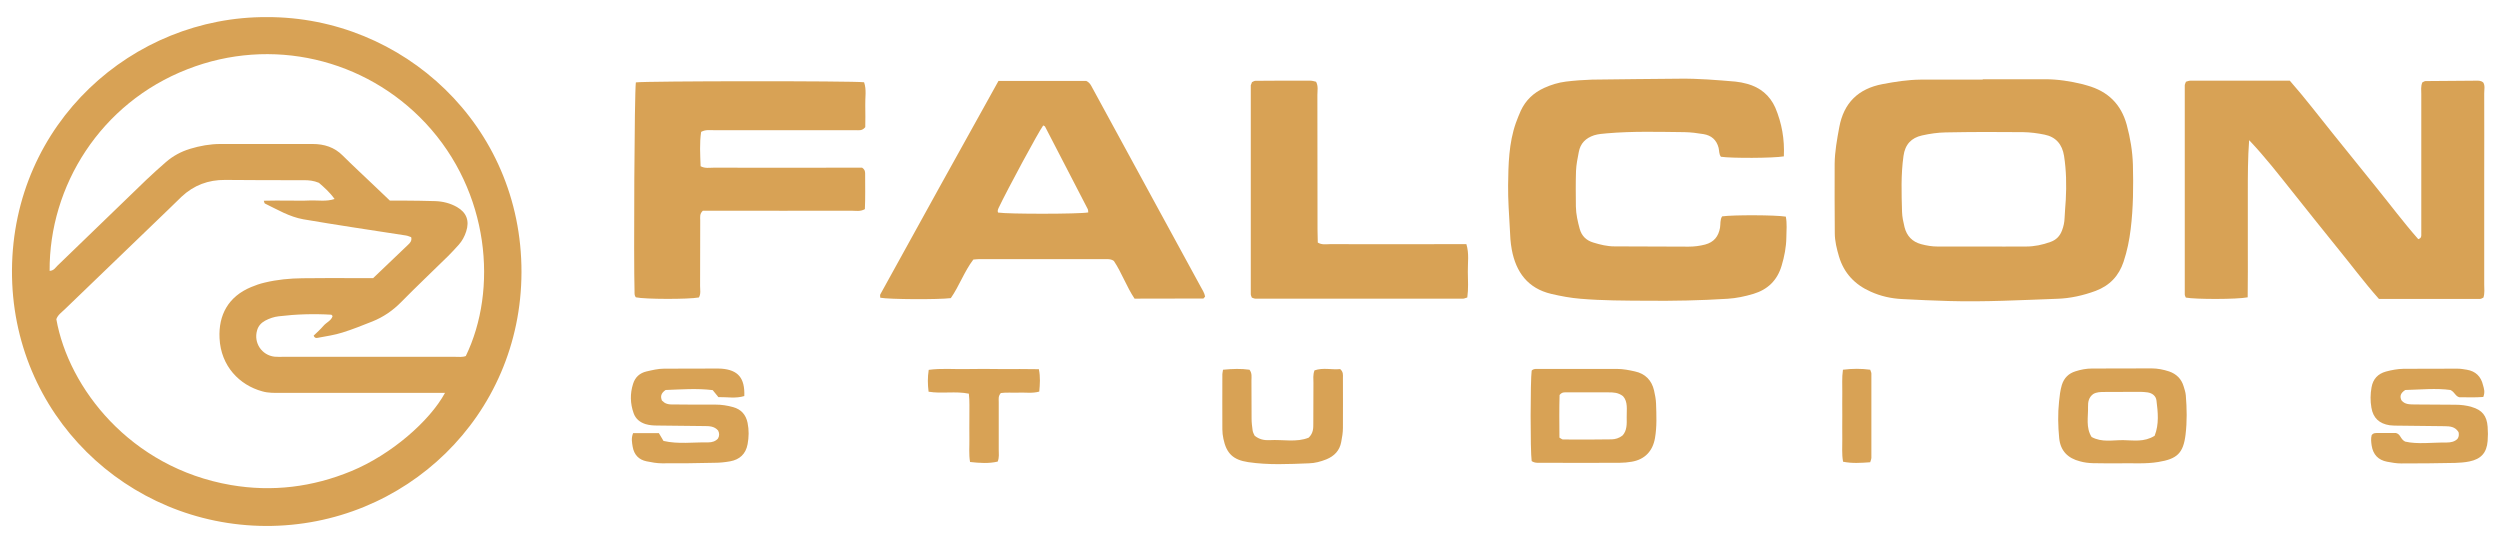
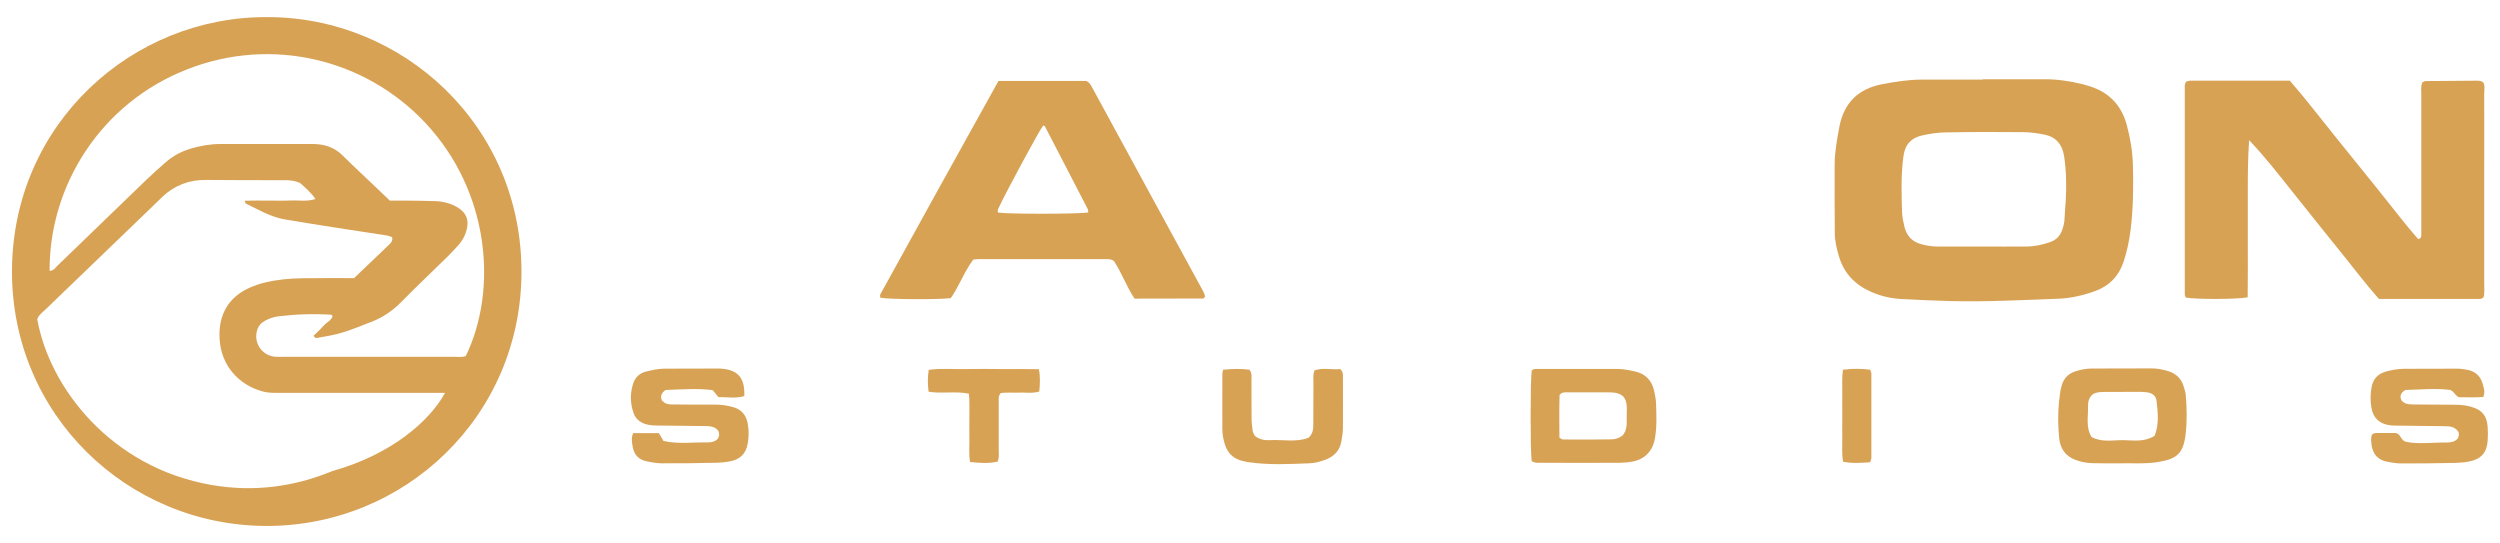
<svg xmlns="http://www.w3.org/2000/svg" version="1.1" id="Layer_1" x="0px" y="0px" viewBox="0 0 1899.4 412.5" style="enable-background:new 0 0 1899.4 412.5;" xml:space="preserve">
  <style type="text/css">
	.st0{fill:#D8A255;}
</style>
  <g>
-     <path class="st0" d="M203,13c102.7-0.2,193.4,81.9,193.2,193.8c-0.2,109.4-88.7,193.2-194.3,192.8C96.6,399.1,8.5,314.9,9.1,205.2   C9.8,93.6,100.8,12.4,203,13z M338.1,298.5c-4.3,0-7.6,0-10.9,0c-37.9,0-75.7,0-113.6,0c-4.8,0-9.7,0.2-14.4-1.2   c-17.2-4.7-31.4-19.1-32.4-40.3c-0.9-17.7,6.7-31.7,24-38.9c3.3-1.4,6.8-2.6,10.3-3.4c9.5-2.3,19.1-3.2,28.8-3.3   c13-0.2,26.1-0.1,39.1-0.1c4.8,0,9.7,0,14.5,0c9-8.6,17.8-16.9,26.5-25.3c1.5-1.4,3.1-3,2.4-5.8c-1.2-0.4-2.6-1.1-4.1-1.3   c-13.4-2.1-26.9-4.1-40.3-6.2c-12.5-2-25.1-3.9-37.6-6.1c-10.6-1.9-19.7-7.4-29.2-12c-0.3-0.2-0.4-1-0.8-2.1   c6.2-0.2,12.1-0.1,18.1-0.1c5.8,0,11.5,0.2,17.3-0.1c5.9-0.2,11.9,1,18.4-1.1c-3.8-5.3-8.1-9-11.9-12.3c-4.1-1.7-7.7-2-11.3-2   c-20,0-40,0-60-0.2c-12.7-0.1-23.7,4-33,12.7c-3.5,3.3-7,6.7-10.4,10.1c-26.2,25.2-52.4,50.4-78.5,75.6c-2.4,2.3-5.2,4.2-6.3,7.4   c9.2,52,56,112.8,132.6,126c31.5,5.4,62.1,1.6,91.6-10.6C297.2,345.4,326.4,320,338.1,298.5z M37.7,205.8c3.2-0.2,4.3-2.3,5.7-3.7   c22.7-21.9,45.3-43.8,67.9-65.6c4.8-4.6,9.8-9,14.8-13.4c5.3-4.6,11.4-7.9,18.2-10c7.6-2.3,15.3-3.7,23.2-3.7c14.8,0,29.7,0,44.5,0   c8.5,0,17,0,25.5,0c8.8,0,16.6,2.4,23,8.9c7.5,7.5,15.3,14.6,23,22c4.2,4,8.3,7.9,12.7,12.1c3.4,0,6.7,0,10,0   c8.2,0.1,16.4,0.1,24.5,0.4c5.8,0.2,11.4,1.6,16.5,4.5c7.3,4.2,9.6,10.5,7,18.5c-1.2,3.8-3.1,7.3-5.7,10.2   c-2.6,2.9-5.3,5.8-8.1,8.6c-11.9,11.7-24,23.1-35.7,35c-6.3,6.4-13.5,11.3-21.7,14.6c-7.6,3-15.2,6.1-23,8.5   c-5.7,1.8-11.8,2.7-17.7,3.8c-1.2,0.2-3,1-4-1.5c2.5-2.4,5.2-4.8,7.5-7.5c2.2-2.6,6-3.9,6.9-7.4c-0.7-0.7-0.8-1-1-1   c-13.3-0.8-26.6-0.4-39.9,1.2c-3.6,0.4-7.1,1.6-10.3,3.3c-3.1,1.7-5.3,4.1-6.2,7.5c-2.7,9.4,3.6,18.8,13.3,19.9   c2.1,0.2,4.2,0.1,6.4,0.1c43.6,0,87.3,0,130.9,0c2.7,0,5.4,0.4,8-0.6c24.3-50.2,18.4-124.6-30.6-177   c-45.9-49-117.1-65.9-180.9-40.9C76.3,78.3,37.3,141.4,37.7,205.8z" />
+     <path class="st0" d="M203,13c102.7-0.2,193.4,81.9,193.2,193.8c-0.2,109.4-88.7,193.2-194.3,192.8C96.6,399.1,8.5,314.9,9.1,205.2   C9.8,93.6,100.8,12.4,203,13z M338.1,298.5c-4.3,0-7.6,0-10.9,0c-37.9,0-75.7,0-113.6,0c-4.8,0-9.7,0.2-14.4-1.2   c-17.2-4.7-31.4-19.1-32.4-40.3c-0.9-17.7,6.7-31.7,24-38.9c3.3-1.4,6.8-2.6,10.3-3.4c9.5-2.3,19.1-3.2,28.8-3.3   c13-0.2,26.1-0.1,39.1-0.1c9-8.6,17.8-16.9,26.5-25.3c1.5-1.4,3.1-3,2.4-5.8c-1.2-0.4-2.6-1.1-4.1-1.3   c-13.4-2.1-26.9-4.1-40.3-6.2c-12.5-2-25.1-3.9-37.6-6.1c-10.6-1.9-19.7-7.4-29.2-12c-0.3-0.2-0.4-1-0.8-2.1   c6.2-0.2,12.1-0.1,18.1-0.1c5.8,0,11.5,0.2,17.3-0.1c5.9-0.2,11.9,1,18.4-1.1c-3.8-5.3-8.1-9-11.9-12.3c-4.1-1.7-7.7-2-11.3-2   c-20,0-40,0-60-0.2c-12.7-0.1-23.7,4-33,12.7c-3.5,3.3-7,6.7-10.4,10.1c-26.2,25.2-52.4,50.4-78.5,75.6c-2.4,2.3-5.2,4.2-6.3,7.4   c9.2,52,56,112.8,132.6,126c31.5,5.4,62.1,1.6,91.6-10.6C297.2,345.4,326.4,320,338.1,298.5z M37.7,205.8c3.2-0.2,4.3-2.3,5.7-3.7   c22.7-21.9,45.3-43.8,67.9-65.6c4.8-4.6,9.8-9,14.8-13.4c5.3-4.6,11.4-7.9,18.2-10c7.6-2.3,15.3-3.7,23.2-3.7c14.8,0,29.7,0,44.5,0   c8.5,0,17,0,25.5,0c8.8,0,16.6,2.4,23,8.9c7.5,7.5,15.3,14.6,23,22c4.2,4,8.3,7.9,12.7,12.1c3.4,0,6.7,0,10,0   c8.2,0.1,16.4,0.1,24.5,0.4c5.8,0.2,11.4,1.6,16.5,4.5c7.3,4.2,9.6,10.5,7,18.5c-1.2,3.8-3.1,7.3-5.7,10.2   c-2.6,2.9-5.3,5.8-8.1,8.6c-11.9,11.7-24,23.1-35.7,35c-6.3,6.4-13.5,11.3-21.7,14.6c-7.6,3-15.2,6.1-23,8.5   c-5.7,1.8-11.8,2.7-17.7,3.8c-1.2,0.2-3,1-4-1.5c2.5-2.4,5.2-4.8,7.5-7.5c2.2-2.6,6-3.9,6.9-7.4c-0.7-0.7-0.8-1-1-1   c-13.3-0.8-26.6-0.4-39.9,1.2c-3.6,0.4-7.1,1.6-10.3,3.3c-3.1,1.7-5.3,4.1-6.2,7.5c-2.7,9.4,3.6,18.8,13.3,19.9   c2.1,0.2,4.2,0.1,6.4,0.1c43.6,0,87.3,0,130.9,0c2.7,0,5.4,0.4,8-0.6c24.3-50.2,18.4-124.6-30.6-177   c-45.9-49-117.1-65.9-180.9-40.9C76.3,78.3,37.3,141.4,37.7,205.8z" />
    <path class="st0" d="M1708.8,106.5c-1,13.5-1,26.8-1,40c0,13.3,0,26.6,0,39.9c0,13.2,0.1,26.5-0.1,39.5c-8.2,1.6-39.5,1.6-47,0.2   c-0.3-0.7-0.8-1.6-0.8-2.4c0-52.9,0-105.9,0-158.8c0-0.8,0.5-1.7,0.9-2.8c1.1-0.3,2.2-0.8,3.4-0.8c25.1,0,50.2,0,75.5,0   c11.6,13.2,22,26.9,32.8,40.3c10.9,13.4,21.6,26.9,32.5,40.3c10.8,13.3,21.1,27.1,32.3,39.8c2.6-0.8,2.3-2.5,2.3-3.9   c0-10.6,0-21.2,0-31.8c0-24.8,0-49.6,0-74.4c0-3-0.5-6,0.8-9c0.8-0.3,1.6-1,2.4-1c12.7-0.1,25.4-0.2,38.1-0.3   c1.8,0,3.6-0.3,5.7,1.3c1.6,2.3,0.8,5.4,0.8,8.3c0.1,21.2,0,42.4,0,63.5c0,27.2,0,54.5,0,81.7c0,3.3,0.5,6.6-0.6,10   c-0.9,0.4-1.7,1-2.5,1c-25.4,0.1-50.9,0-76.9,0c-11.3-12.7-21.5-26.5-32.4-39.8c-11.1-13.6-21.9-27.4-32.9-41.1   C1731.4,132.8,1720.9,119.2,1708.8,106.5z" />
    <path class="st0" d="M1506.5,60.2c15.7,0,31.5,0,47.2,0c9.7,0,19.3,1.5,28.7,3.8c1.2,0.3,2.3,0.7,3.5,1   c15.6,4.4,25.6,14.1,29.9,29.8c2.7,10,4.4,20.1,4.7,30.4c0.4,16.3,0.3,32.7-1.7,48.9c-1,8.4-2.7,16.7-5.4,24.8   c-3.6,10.7-10.4,18-21.2,22.1c-9.5,3.5-19.3,5.7-29.2,6c-27.5,1-55.1,2.5-82.6,1.7c-11.8-0.3-23.6-0.9-35.4-1.5   c-8.2-0.4-16.2-2.2-23.7-5.6c-12-5.3-20.3-14-24.1-26.7c-1.7-5.8-3.2-11.7-3.2-17.8c-0.1-17.5-0.2-35.1-0.1-52.6   c0.1-9.4,1.8-18.6,3.5-27.8c3.4-18.5,14.4-29.3,32.9-32.8c9.5-1.8,19.1-3.3,28.8-3.4c15.7,0,31.5,0,47.2,0   C1506.5,60.3,1506.5,60.3,1506.5,60.2z M1505.7,187.3C1505.7,187.4,1505.7,187.4,1505.7,187.3c11.2,0,22.4,0.1,33.6,0   c6.4,0,12.6-1.3,18.6-3.5c4.3-1.5,7.1-4.4,8.7-8.6c1.2-3.1,1.9-6.3,2-9.7c0.2-4.5,0.6-9,0.9-13.6c0.6-11.2,0.4-22.4-1.3-33.4   c-1.4-8.9-6.3-14.5-14.8-16.2c-5.3-1.1-10.8-1.8-16.2-1.9c-19.7-0.2-39.3-0.2-59,0.2c-6,0.1-12.1,1-17.9,2.3   c-8.1,1.8-12.9,6.8-14.1,15.6c-2,14.2-1.5,28.3-1.1,42.5c0.1,3.9,1,7.8,1.9,11.6c1.7,6.7,5.9,11.1,12.6,12.9   c4.1,1.1,8.2,1.8,12.5,1.8C1483.3,187.3,1494.5,187.3,1505.7,187.3z" />
-     <path class="st0" d="M1355.3,118.8c-8.1,1.4-39.9,1.5-47.8,0.3c-1.6-2-1.2-4.6-1.8-6.9c-1.6-6-5.5-9.3-11.4-10.3   c-4.8-0.8-9.6-1.4-14.4-1.5c-19.7-0.2-39.4-0.8-59,0.9c-3.3,0.3-6.6,0.5-9.8,1.5c-6.3,2.1-10.4,6.1-11.6,12.7   c-0.9,4.7-1.9,9.5-2.1,14.3c-0.3,9.1-0.2,18.1-0.1,27.2c0.1,5.8,1.4,11.4,2.9,16.9c1.5,5.4,5,8.8,10.4,10.4   c5.2,1.6,10.5,2.9,16,2.9c18.8,0.1,37.5,0.1,56.3,0.2c4.2,0,8.4-0.5,12.6-1.6c6.7-1.8,10.1-6.1,11.3-12.7c0.5-2.9-0.1-6.1,1.6-8.7   c8.2-1.2,40.8-1.1,48.4,0.2c1,5.1,0.5,10.5,0.4,15.9c-0.1,7.3-1.5,14.4-3.6,21.4c-3.3,11.1-10.5,18.1-21.5,21.4   c-6.4,1.9-12.9,3.3-19.6,3.7c-20.6,1.3-41.1,1.7-61.7,1.5c-16.6-0.1-33.3-0.1-49.9-1.5c-7.6-0.6-15-2-22.3-3.7   c-17.8-4.2-26.8-16.5-30-33.6c-1-5.3-1.3-10.8-1.5-16.2c-0.6-10.9-1.4-21.7-1.3-32.6c0.2-16,0.5-32.1,5.9-47.5   c1.1-3.1,2.4-6.2,3.7-9.2c3.7-8,9.7-13.7,17.8-17.4c5.3-2.4,10.8-4.1,16.5-4.8c6.6-0.8,13.3-1.3,19.9-1.5   c22.1-0.4,44.2-0.4,66.3-0.7c14.3-0.2,28.4,1,42.6,2.2c3,0.3,6,0.9,8.9,1.7c9.9,2.7,17.2,8.7,21.4,18.1   C1353.8,93.7,1355.9,105.8,1355.3,118.8z" />
    <path class="st0" d="M758.6,61.5c23.3,0,45.3,0,66.7,0c2.8,1.3,3.6,3.4,4.6,5.2c16.9,31.1,33.8,62.2,50.8,93.3   c10.4,19.1,20.9,38.2,31.3,57.4c1.4,2.6,3.1,5.1,3.6,7.9c-0.7,0.7-1,1.5-1.4,1.5c-17.2,0.1-34.5,0.1-52.2,0.1   c-6.1-9.1-9.8-19.8-15.7-28.6c-2-1.5-3.9-1.4-5.7-1.4c-32.4,0-64.8,0-97.2,0c-1.2,0-2.4,0.2-3.9,0.3c-6.9,9.1-10.7,20.1-17.1,29.3   c-9.4,1.2-46.9,1-53.6-0.3c0-0.8-0.3-1.9,0-2.5C698.5,169.6,728.5,115.7,758.6,61.5z M758.3,161.5c7.4,1.2,61.3,1.2,68.5-0.1   c-0.1-0.9,0-1.8-0.4-2.6c-10.8-20.9-21.6-41.8-32.4-62.6c-0.2-0.4-0.9-0.6-1.4-0.9c-3.5,4.7-27.2,48.6-33.9,62.7   C758.2,159.2,757.7,160.3,758.3,161.5z" />
-     <path class="st0" d="M483.1,62.6c7.8-1.1,164.6-1.2,173.4-0.1c2,5.7,0.7,11.7,0.9,17.7c0.2,5.7,0,11.4,0,16.4c-2.4,3-5,2.3-7.3,2.3   c-15.4,0.1-30.9,0-46.3,0c-20.6,0-41.2,0-61.8,0c-3,0-6-0.5-9.3,1.3c-1.3,8.6-0.7,17.2-0.4,26.1c3.3,1.8,6.7,1.1,9.9,1.1   c34.5,0.1,69,0,103.6,0c3.3,0,6.6,0,9.2,0c2.5,1.7,2.3,3.6,2.3,5.3c0,8.7,0.2,17.5-0.2,26.2c-3.5,2-6.9,1.2-10.1,1.2   c-34.5,0.1-69,0-103.6,0c-3.3,0-6.6,0-9.4,0c-2.6,2.4-2,5-2,7.3c0,16.6,0,33.3-0.1,49.9c0,2.9,0.7,6-0.9,8.7   c-8.2,1.5-41,1.4-47.9-0.1c-1.1-1.2-1-2.8-1-4.3C481.4,198.3,482,70.5,483.1,62.6z" />
-     <path class="st0" d="M951.2,62.4c0.9-0.4,1.8-1,2.6-1c13.9-0.1,27.8-0.2,41.8-0.1c1.5,0,2.9,0.5,4.3,0.8c1.8,3.4,1,6.8,1,10   c0.1,34.2,0,68.3,0.1,102.5c0,3.3,0.2,6.5,0.2,9.7c3.2,1.9,6.3,1.2,9.2,1.2c31.2,0.1,62.4,0,93.5,0c3.3,0,6.6,0,10.2,0   c2.2,7.2,1,14.1,1.1,20.9c0.1,6.6,0.5,13.2-0.4,19.6c-1.4,0.4-2.3,0.9-3.1,0.9c-52.7,0-105.3,0-158,0c-0.8,0-1.7-0.5-2.6-0.8   c-0.3-0.9-0.8-1.7-0.8-2.6c0-52.9,0-105.8,0-158.7C950.5,64.1,951,63.2,951.2,62.4z" />
    <path class="st0" d="M1163.7,350.3c-1.1-7.6-1-61.3,0-68.7c1.4-1.6,3.3-1.3,5.1-1.3c20,0,40,0,59.9,0c4.6,0,9,0.9,13.5,1.9   c7.8,1.7,12.7,6.7,14.5,14.5c0.7,3.2,1.4,6.6,1.5,9.9c0.3,8.8,0.7,17.5-0.8,26.2c-1.7,9.9-7.7,16.3-17.7,18c-3,0.5-6,0.8-9,0.8   c-19.7,0.1-39.4,0.1-59,0C1168.9,351.6,1166.1,352,1163.7,350.3z M1184.8,332.5c1.2,0.6,1.9,1.4,2.7,1.4   c12.4,0.1,24.7,0.1,37.1-0.1c2.6-0.1,5.4-0.8,8.1-2.9c3.5-3.7,3.3-8.9,3.2-14c-0.1-5.6,1.1-11.6-2.8-15.9   c-3.6-2.8-7.2-2.9-10.9-2.9c-10.6,0-21.1,0-31.7,0c-1.7,0-3.7-0.4-5.6,2C1184.6,310.4,1184.7,321.5,1184.8,332.5z" />
    <path class="st0" d="M481,329.1c6.9,0,13.2,0,19.6,0c1.2,1.9,2.2,3.7,3.5,5.9c11.2,2.6,22.7,0.9,34.1,1.1c2.8,0,5.4-0.8,7.3-2.9   c1.2-2.1,1.1-4.1,0.1-6.1c-2.9-3.4-6.9-3.4-10.8-3.4c-11.8-0.1-23.6-0.3-35.4-0.4c-3,0-6-0.2-9-1.1c-4.3-1.4-7.5-4-9-8.3   c-2.6-7.3-2.8-14.8-0.4-22.3c1.6-5.1,5.1-8.2,10.2-9.4c4.4-1,8.8-2.1,13.4-2.1c13.6,0,27.3,0,40.9-0.1c0.9,0,1.8,0,2.7,0.1   c12.6,1,17.8,7.1,17.3,20.8c-6.4,2-13,0.7-19.7,0.8c-1.4-1.7-2.7-3.3-4.3-5.3c-12.1-1.5-24.5-0.5-35.8-0.1c-3.6,2.5-4,4.9-2.8,8   c0.6,0.5,1.2,1.1,1.9,1.6c2.7,1.7,5.8,1.4,8.8,1.4c10,0.1,20,0.2,30,0.1c4.6,0,9.1,0.7,13.4,1.9c6.1,1.7,9.7,5.7,11,12   c1.1,5.4,1,10.8,0,16.2c-1.4,7.5-6.1,11.7-13.3,13c-3.9,0.7-7.8,1.1-11.7,1.1c-13.3,0.3-26.6,0.5-40,0.4c-3.9,0-7.8-0.7-11.7-1.5   c-5.9-1.2-9.5-4.9-10.6-11C480.2,336.3,479.4,333.1,481,329.1z" />
    <path class="st0" d="M1886.7,301.6c-6.5,0.5-12.8,0.2-18.3,0.2c-3.1-1-3.2-3.7-6.6-5.5c-10.8-1.5-23.1-0.3-34.4,0   c-3.8,2.5-4.2,4.9-2.9,7.8c2.6,3.3,6.3,3.1,10,3.2c10.3,0.1,20.6,0.2,30.9,0.2c4.3,0,8.5,0.5,12.5,1.7c7.9,2.3,11.5,6.7,12.1,15   c0.3,3.6,0.3,7.3,0,10.9c-0.7,8.9-5,13.7-13.9,15.5c-3.5,0.7-7.2,1-10.8,1.1c-13.6,0.3-27.2,0.4-40.9,0.4c-3.6,0-7.2-0.6-10.8-1.3   c-6.7-1.3-10.6-5.4-11.7-12.2c-0.4-2.7-0.7-5.4,0-8c1.3-1.8,3.1-1.6,4.9-1.6c4.8,0,9.7,0,13.6,0c3.7,1,3.1,4.5,6.9,6.5   c9.4,2.2,20.6,0.6,31.7,0.7c3,0,6.1-0.6,8.2-2.9c1.2-1.8,1-3.6,0.7-5c-2.7-4.3-6.6-4.4-10.6-4.5c-11.5-0.1-23-0.2-34.5-0.4   c-2.4,0-4.9,0-7.2-0.3c-7.9-1.2-12.6-5.5-13.9-13.4c-0.9-5.1-0.8-10.3,0.1-15.4c1.1-6.3,4.8-10.3,10.9-12c4.4-1.2,8.8-2,13.4-2.1   c13.6,0,27.2-0.1,40.9-0.1c2.4,0,4.8,0.4,7.2,0.8c6.7,1.1,10.8,5.2,12.3,11.7C1887.2,295.1,1888.2,297.8,1886.7,301.6z" />
    <path class="st0" d="M1610.9,352c-6.9,0-13.9,0.1-20.8-0.1c-3.3-0.1-6.7-0.5-9.8-1.4c-9.1-2.3-14.8-7.8-15.8-17.5   c-0.9-9.3-1.1-18.7-0.1-28c0.4-4.2,0.9-8.4,2.1-12.5c1.7-5.4,5.2-8.8,10.4-10.4c4-1.3,8.2-2.1,12.5-2.1c15.1,0,30.2,0,45.3-0.1   c4.6,0,9,0.9,13.3,2.3c5.5,1.9,9.3,5.6,11,11.2c0.7,2.3,1.5,4.6,1.7,7c0.8,9.9,1,19.9-0.2,29.8c-1.7,14.2-6.5,18.5-20.7,20.8   C1630.2,352.6,1620.5,351.8,1610.9,352z M1637,331.1c3.5-8.9,2.5-17.9,1.4-26.8c-0.4-3.5-3.2-5.7-6.9-6.2c-1.8-0.2-3.6-0.4-5.4-0.4   c-9,0-18.1,0-27.1,0.1c-3,0-6.1,0-8.7,1.6c-3.4,2.5-4,6.1-3.9,9.7c0.2,7.7-1.8,15.7,2.7,22.9c7.8,4.3,16.1,2.3,24.1,2.4   C1620.9,334.5,1628.9,336.1,1637,331.1z" />
    <path class="st0" d="M929.2,280.9c7.3-0.7,13.8-0.9,20.1,0c2.1,2.7,1.5,5.5,1.5,8.2c0.1,9.7,0,19.3,0.1,29c0,3,0.4,6,0.8,9   c0.2,1.4,1,2.8,1.5,3.9c3.5,2.9,7.4,3.6,11.4,3.4c10.1-0.6,20.5,1.9,29.7-1.9c3.6-3.5,3.5-7.2,3.5-10.8c0.1-10.3,0-20.6,0.1-30.8   c0-3-0.5-6,0.8-9.5c6.5-2.3,13.4-0.3,19.5-1c2.5,2.2,2.1,4.4,2.1,6.5c0,12.7,0.1,25.4,0,38.1c0,3.6-0.6,7.2-1.3,10.8   c-1.2,6.5-5.2,10.7-11.3,13.2c-4.3,1.7-8.7,2.9-13.2,3c-15.4,0.6-30.8,1.4-46.2-0.9c-11.4-1.7-16.5-6.6-18.8-17.7   c-0.5-2.4-0.8-4.8-0.8-7.2c-0.1-13.6,0-27.2,0-40.8C928.6,284.1,928.9,282.9,929.2,280.9z" />
    <path class="st0" d="M737,351c-1-6-0.4-11.7-0.5-17.4c-0.1-5.7,0-11.5,0-17.2c-0.1-5.7,0.3-11.4-0.4-17.3   c-10.3-2.1-20.3,0.2-30.6-1.5c-0.7-5.6-0.8-10.8,0.1-16.6c9.5-1.3,18.9-0.4,28.1-0.6c9.1-0.2,18.2-0.1,27.2,0   c9.3,0,18.6-0.1,28.4,0.1c1.2,6,0.8,11.3,0.3,17c-5.2,1.5-10.4,0.6-15.4,0.8c-4.8,0.2-9.6-0.3-13.8,0.3c-2.1,2.4-1.6,4.6-1.6,6.6   c0,12.1,0,24.2,0,36.3c0,3,0.5,6-0.8,9.2C751.1,352.3,744.3,351.8,737,351z" />
    <path class="st0" d="M1420.9,351.2c-7.1,0.5-13.6,1-20.6-0.4c-1.1-5.9-0.5-11.6-0.6-17.2c-0.1-6,0-12,0-18.1c0-5.7-0.1-11.4,0-17.2   c0.1-5.6-0.4-11.3,0.5-17.4c7.2-0.9,14-0.9,20.7,0c0.4,1.2,0.9,2.1,0.9,2.9c0,21.4,0,42.8,0,64.2   C1421.8,348.7,1421.4,349.6,1420.9,351.2z" />
  </g>
</svg>